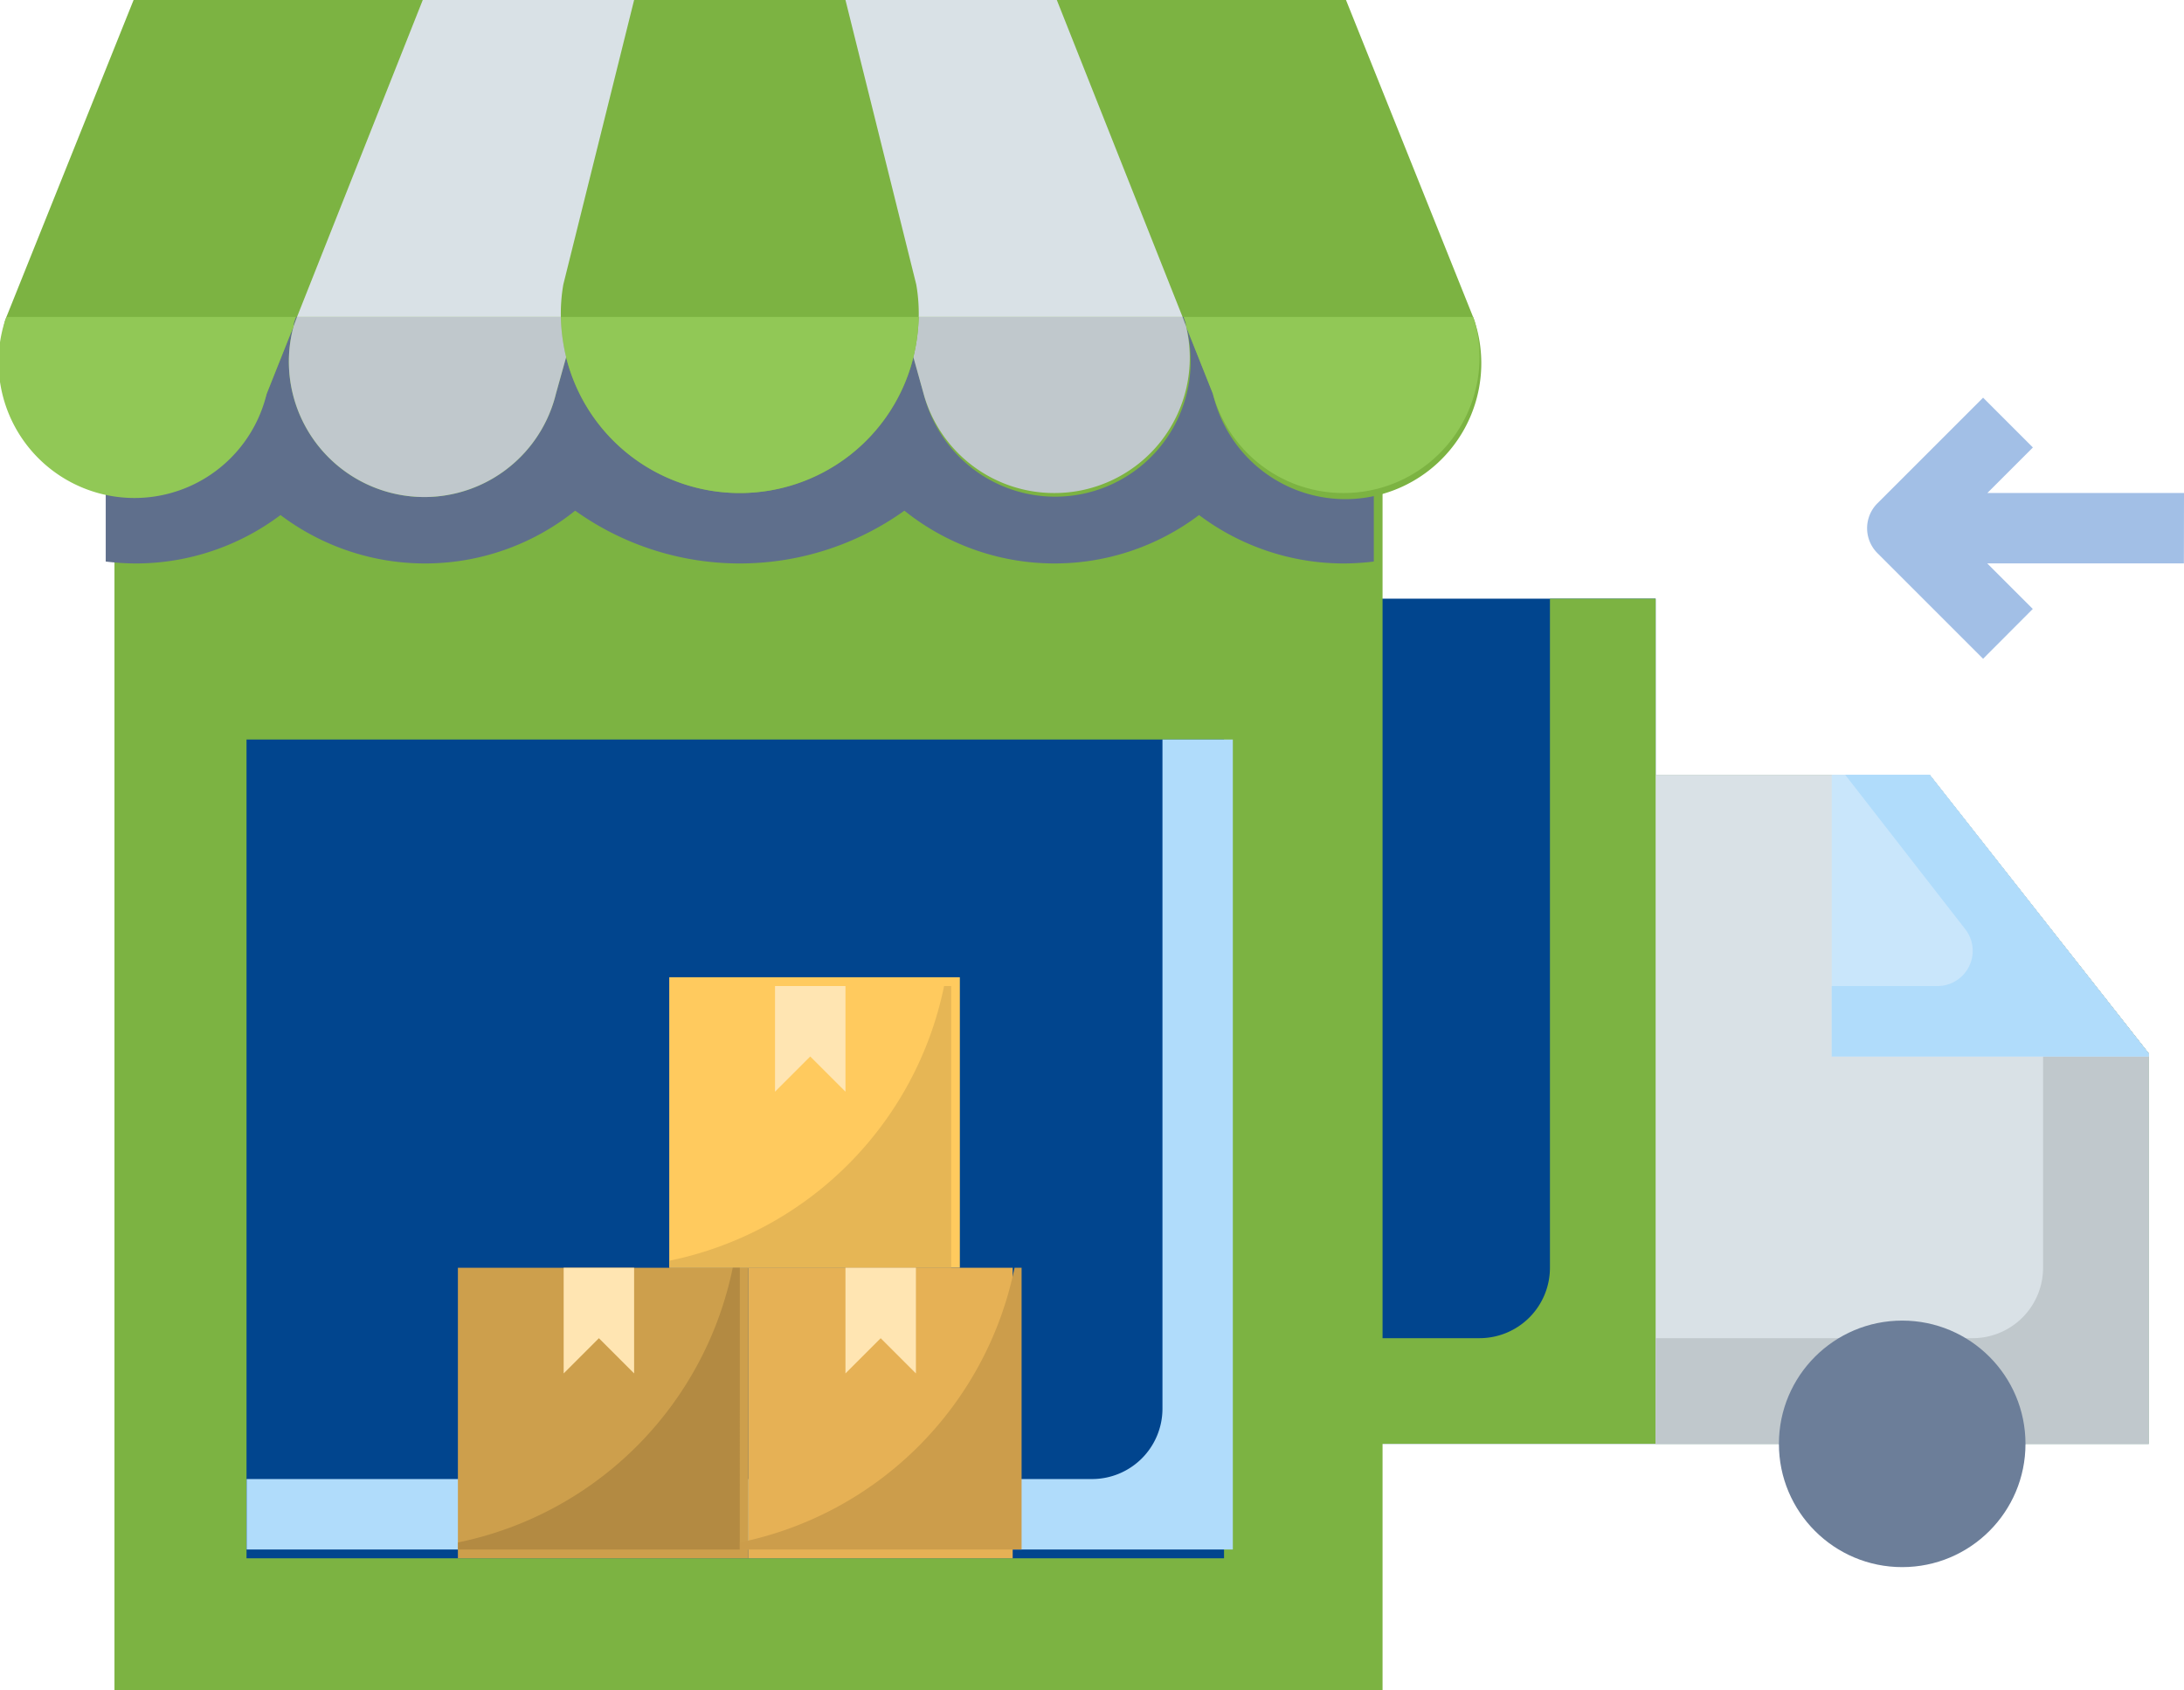
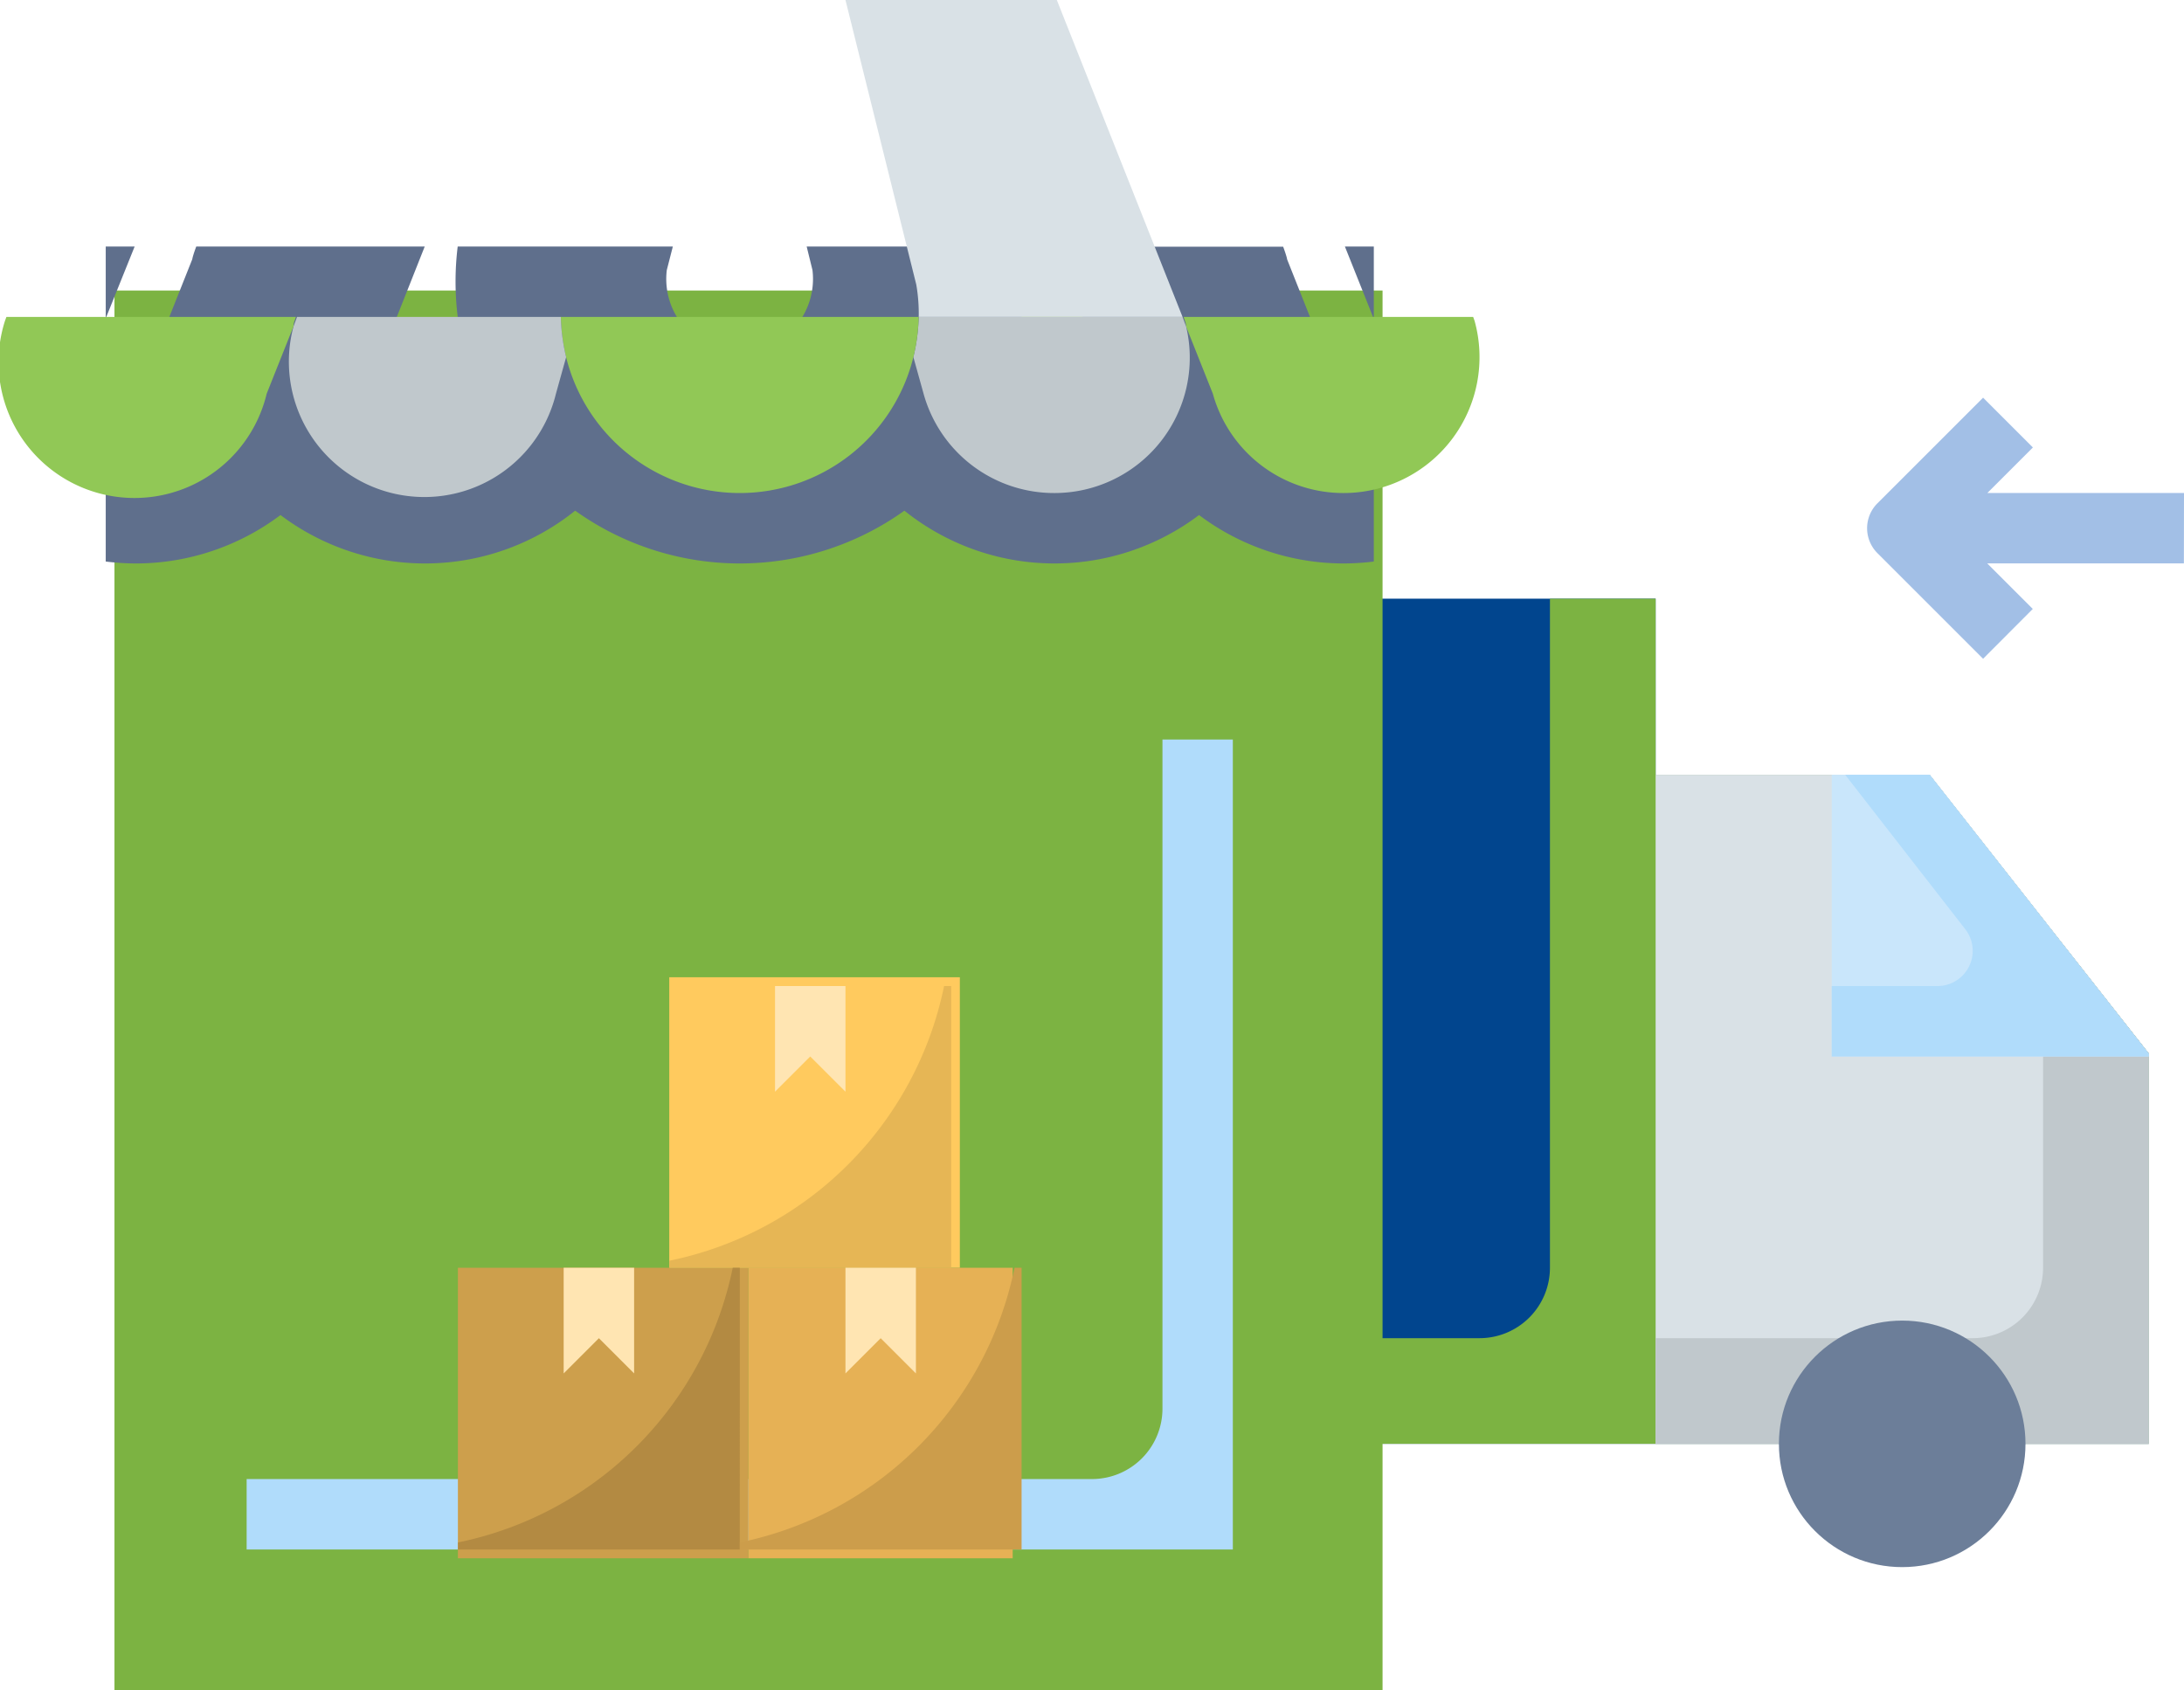
<svg xmlns="http://www.w3.org/2000/svg" width="75.517" height="58.462" viewBox="0 0 75.517 58.462">
  <g id="_12604158141639635596" data-name="12604158141639635596" transform="translate(-0.998 -8)">
    <circle id="Ellipse_227" data-name="Ellipse 227" cx="3.654" cy="3.654" r="3.654" transform="translate(35.101 54.587)" fill="#515f73" />
    <path id="Path_4566" data-name="Path 4566" d="M62.7,31.09H53.231V25H24V54.231H70.283v-13.5Z" transform="translate(5.014 3.705)" fill="#01458e" />
    <path id="Path_4567" data-name="Path 4567" d="M62.7,31.09H53.231V25H49.577V48.141a2.436,2.436,0,0,1-2.436,2.436H24v3.654H70.283v-13.5Z" transform="translate(5.014 3.705)" fill="#7cb342" />
    <path id="Path_4568" data-name="Path 4568" d="M48,30h9.473l7.578,9.643v13.5H48Z" transform="translate(10.245 4.795)" fill="#d9e1e6" />
    <path id="Path_4569" data-name="Path 4569" d="M57.473,30h-.782l4.185,5.326a2.436,2.436,0,0,1,.521,1.505v10.22a2.436,2.436,0,0,1-2.436,2.436H48v3.654H65.051v-13.5Z" transform="translate(10.245 4.795)" fill="#c0c8cc" />
    <rect id="Rectangle_1155" data-name="Rectangle 1155" width="43.847" height="48.414" transform="translate(4.956 18.048)" fill="#7cb342" />
-     <path id="Path_5365" data-name="Path 5365" d="M0,0H33.8V28.318H0Z" transform="translate(43.322 61.895) rotate(180)" fill="#01458e" />
    <path id="Path_4570" data-name="Path 4570" d="M63.962,39.646v.1H53V30h3.386Z" transform="translate(11.335 4.795)" fill="#c9e6fb" />
    <path id="Path_4571" data-name="Path 4571" d="M47.847,15h-1l.984,2.463a1.041,1.041,0,0,1-2.032.431,3.565,3.565,0,0,0-.122-.365l-.826-2.08c-.006-.027-.01-.052-.017-.078-.035-.122-.077-.244-.122-.365h-7.9l1.006,2.539A1.015,1.015,0,0,1,36.8,18.659a1.036,1.036,0,0,1-1-.762l-.133-.469a9.929,9.929,0,0,0,0-2.427h-7.43l.2.814a2.537,2.537,0,1,1-5.037,0L23.609,15H16.17a9.918,9.918,0,0,0,0,2.426l-.133.476a1.033,1.033,0,0,1-.99.751,1.015,1.015,0,0,1-1.023-1.114L15.03,15h-7.9c-.046.122-.088.244-.122.365-.007.026-.011.051-.017.078l-.827,2.08a3.564,3.564,0,0,0-.122.365,1.04,1.04,0,0,1-2.033-.426L5,15H4V25.895a8.7,8.7,0,0,0,1.043.067,8.33,8.33,0,0,0,5-1.675,8.294,8.294,0,0,0,10.189-.151,9.786,9.786,0,0,0,11.384,0,8.293,8.293,0,0,0,10.188.151,8.33,8.33,0,0,0,5,1.675,8.7,8.7,0,0,0,1.043-.067Z" transform="translate(0.654 1.526)" fill="#5f6f8c" />
-     <path id="Path_4572" data-name="Path 4572" d="M56.386,30H53.463l4.154,5.342a1.218,1.218,0,0,1-.963,1.966H53v2.436H63.962v-.1Z" transform="translate(11.335 4.795)" fill="#b0dcfb" />
+     <path id="Path_4572" data-name="Path 4572" d="M56.386,30H53.463l4.154,5.342a1.218,1.218,0,0,1-.963,1.966H53v2.436H63.962v-.1" transform="translate(11.335 4.795)" fill="#b0dcfb" />
    <circle id="Ellipse_228" data-name="Ellipse 228" cx="4.263" cy="4.263" r="4.263" transform="translate(62.508 53.674)" fill="#6c7e99" />
-     <path id="Path_4573" data-name="Path 4573" d="M51.984,19.1l-.049-.134L47.539,8H5.617L1.22,18.962l-.049.134a4.7,4.7,0,0,0,9.049,2.521l.926-2.326a.552.552,0,0,1,.037-.195l.049-.134h.037l-.122.329a4.684,4.684,0,1,0,9.074,2.326l.353-1.267a6.185,6.185,0,0,0,12.009,0l.353,1.267A4.684,4.684,0,1,0,42.01,19.29l-.122-.329h.037l.049.134a.552.552,0,0,1,.037.195l.926,2.326A4.7,4.7,0,1,0,51.984,19.1Z" transform="translate(0)" fill="#7cb342" />
    <path id="Path_4574" data-name="Path 4574" d="M40.13,23.09a4.682,4.682,0,0,1-4.519-3.435l-.926-2.326a.552.552,0,0,0-.037-.195L34.6,17H44.612l.049.134A4.7,4.7,0,0,1,40.13,23.09Z" transform="translate(7.324 1.962)" fill="#91c856" />
    <path id="Path_4575" data-name="Path 4575" d="M31.8,23.09a4.682,4.682,0,0,1-4.519-3.435l-.353-1.267A6.569,6.569,0,0,0,27.113,17h9.123l.122.329A4.678,4.678,0,0,1,31.8,23.09Z" transform="translate(5.652 1.962)" fill="#c0c8cc" />
    <path id="Path_4576" data-name="Path 4576" d="M29.294,17a6.569,6.569,0,0,1-.183,1.388,6.185,6.185,0,0,1-12.009,0A6.57,6.57,0,0,1,16.92,17Z" transform="translate(3.47 1.962)" fill="#91c856" />
    <path id="Path_4577" data-name="Path 4577" d="M18.784,18.388l-.353,1.267a4.684,4.684,0,1,1-9.074-2.326L9.478,17H18.6a6.57,6.57,0,0,0,.183,1.388Z" transform="translate(1.79 1.962)" fill="#c0c8cc" />
    <path id="Path_4578" data-name="Path 4578" d="M11.231,17l-.049.134a.552.552,0,0,0-.037.195l-.926,2.326a4.7,4.7,0,1,1-9.049-2.521L1.22,17Z" transform="translate(0 1.962)" fill="#91c856" />
    <path id="Path_4579" data-name="Path 4579" d="M36.656,18.962H27.533a5.863,5.863,0,0,0-.085-1.121L25,8h7.308Z" transform="translate(5.232)" fill="#d9e1e6" />
-     <path id="Path_4580" data-name="Path 4580" d="M21.086,8l-2.448,9.841a5.863,5.863,0,0,0-.085,1.121H9.43L13.778,8Z" transform="translate(1.838)" fill="#d9e1e6" />
    <path id="Path_4581" data-name="Path 4581" d="M64.962,22.59h-6.8l1.575-1.575-1.722-1.722-3.654,3.654a1.218,1.218,0,0,0,0,1.722l3.654,3.654L59.733,26.6l-1.575-1.575h6.8Z" transform="translate(11.553 2.461)" fill="#a2bfe6" />
    <path id="Path_4582" data-name="Path 4582" d="M39.667,29V52.141a2.436,2.436,0,0,1-2.436,2.436H8v2.436H42.1V29Z" transform="translate(1.526 4.577)" fill="#b0dcfb" />
    <rect id="Rectangle_1157" data-name="Rectangle 1157" width="10.048" height="10.048" transform="translate(34.187 51.847) rotate(180)" fill="#ffca5e" />
    <rect id="Rectangle_1158" data-name="Rectangle 1158" width="10.048" height="10.048" transform="translate(26.879 61.895) rotate(180)" fill="#cd9f4c" />
    <path id="Path_4583" data-name="Path 4583" d="M25.436,39.654l-1.218-1.218L23,39.654V36h2.436Z" transform="translate(4.796 6.103)" fill="#ffe5b2" />
    <path id="Path_4584" data-name="Path 4584" d="M19.436,47.654l-1.218-1.218L17,47.654V44h2.436Z" transform="translate(3.488 7.847)" fill="#ffe5b2" />
    <path id="Path_4585" data-name="Path 4585" d="M20,45.5v.244h9.744V36H29.5A12.191,12.191,0,0,1,20,45.5Z" transform="translate(4.142 6.103)" fill="#e6b655" />
    <path id="Path_4586" data-name="Path 4586" d="M14,53.5v.244h9.744V44H23.5A12.191,12.191,0,0,1,14,53.5Z" transform="translate(2.834 7.847)" fill="#b38a42" />
    <rect id="Rectangle_1159" data-name="Rectangle 1159" width="9.135" height="10.048" transform="translate(36.014 61.895) rotate(180)" fill="#e6b155" />
    <path id="Path_4587" data-name="Path 4587" d="M27.436,47.654l-1.218-1.218L25,47.654V44h2.436Z" transform="translate(5.232 7.847)" fill="#ffe5b2" />
    <path id="Path_4588" data-name="Path 4588" d="M22,53.5v.244h9.744V44H31.5A12.191,12.191,0,0,1,22,53.5Z" transform="translate(4.578 7.847)" fill="#cc9d4b" />
  </g>
</svg>